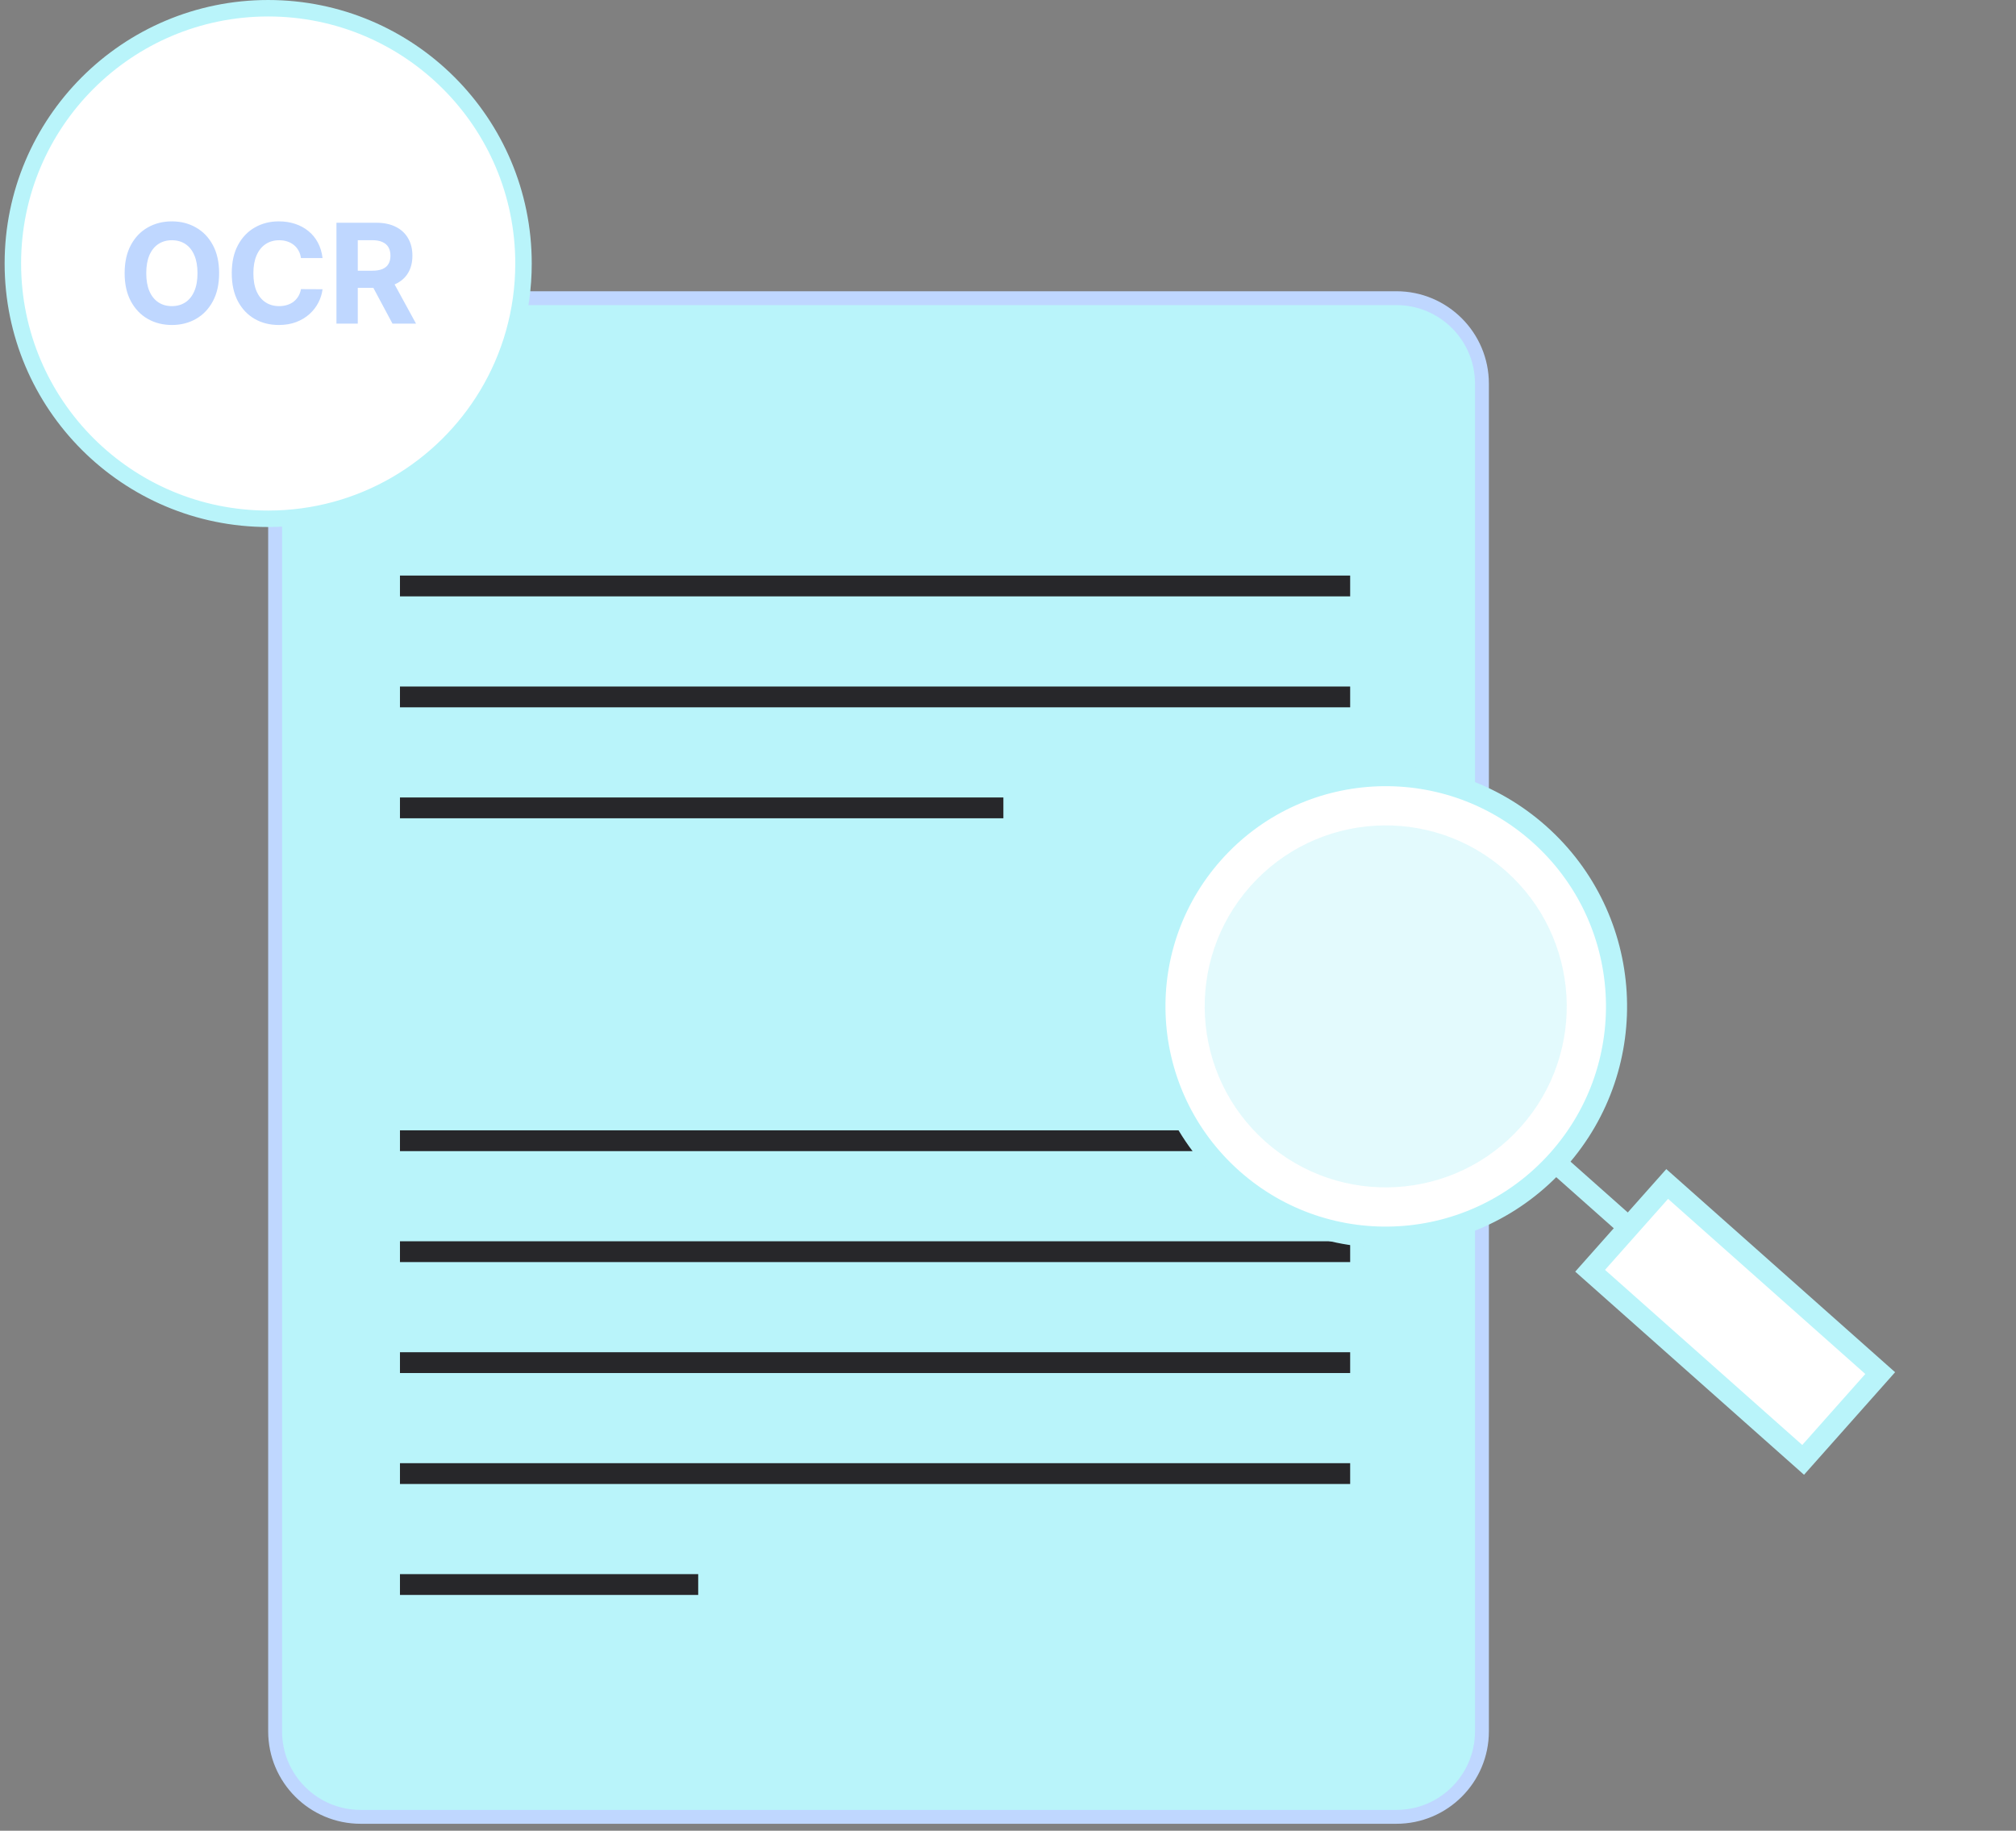
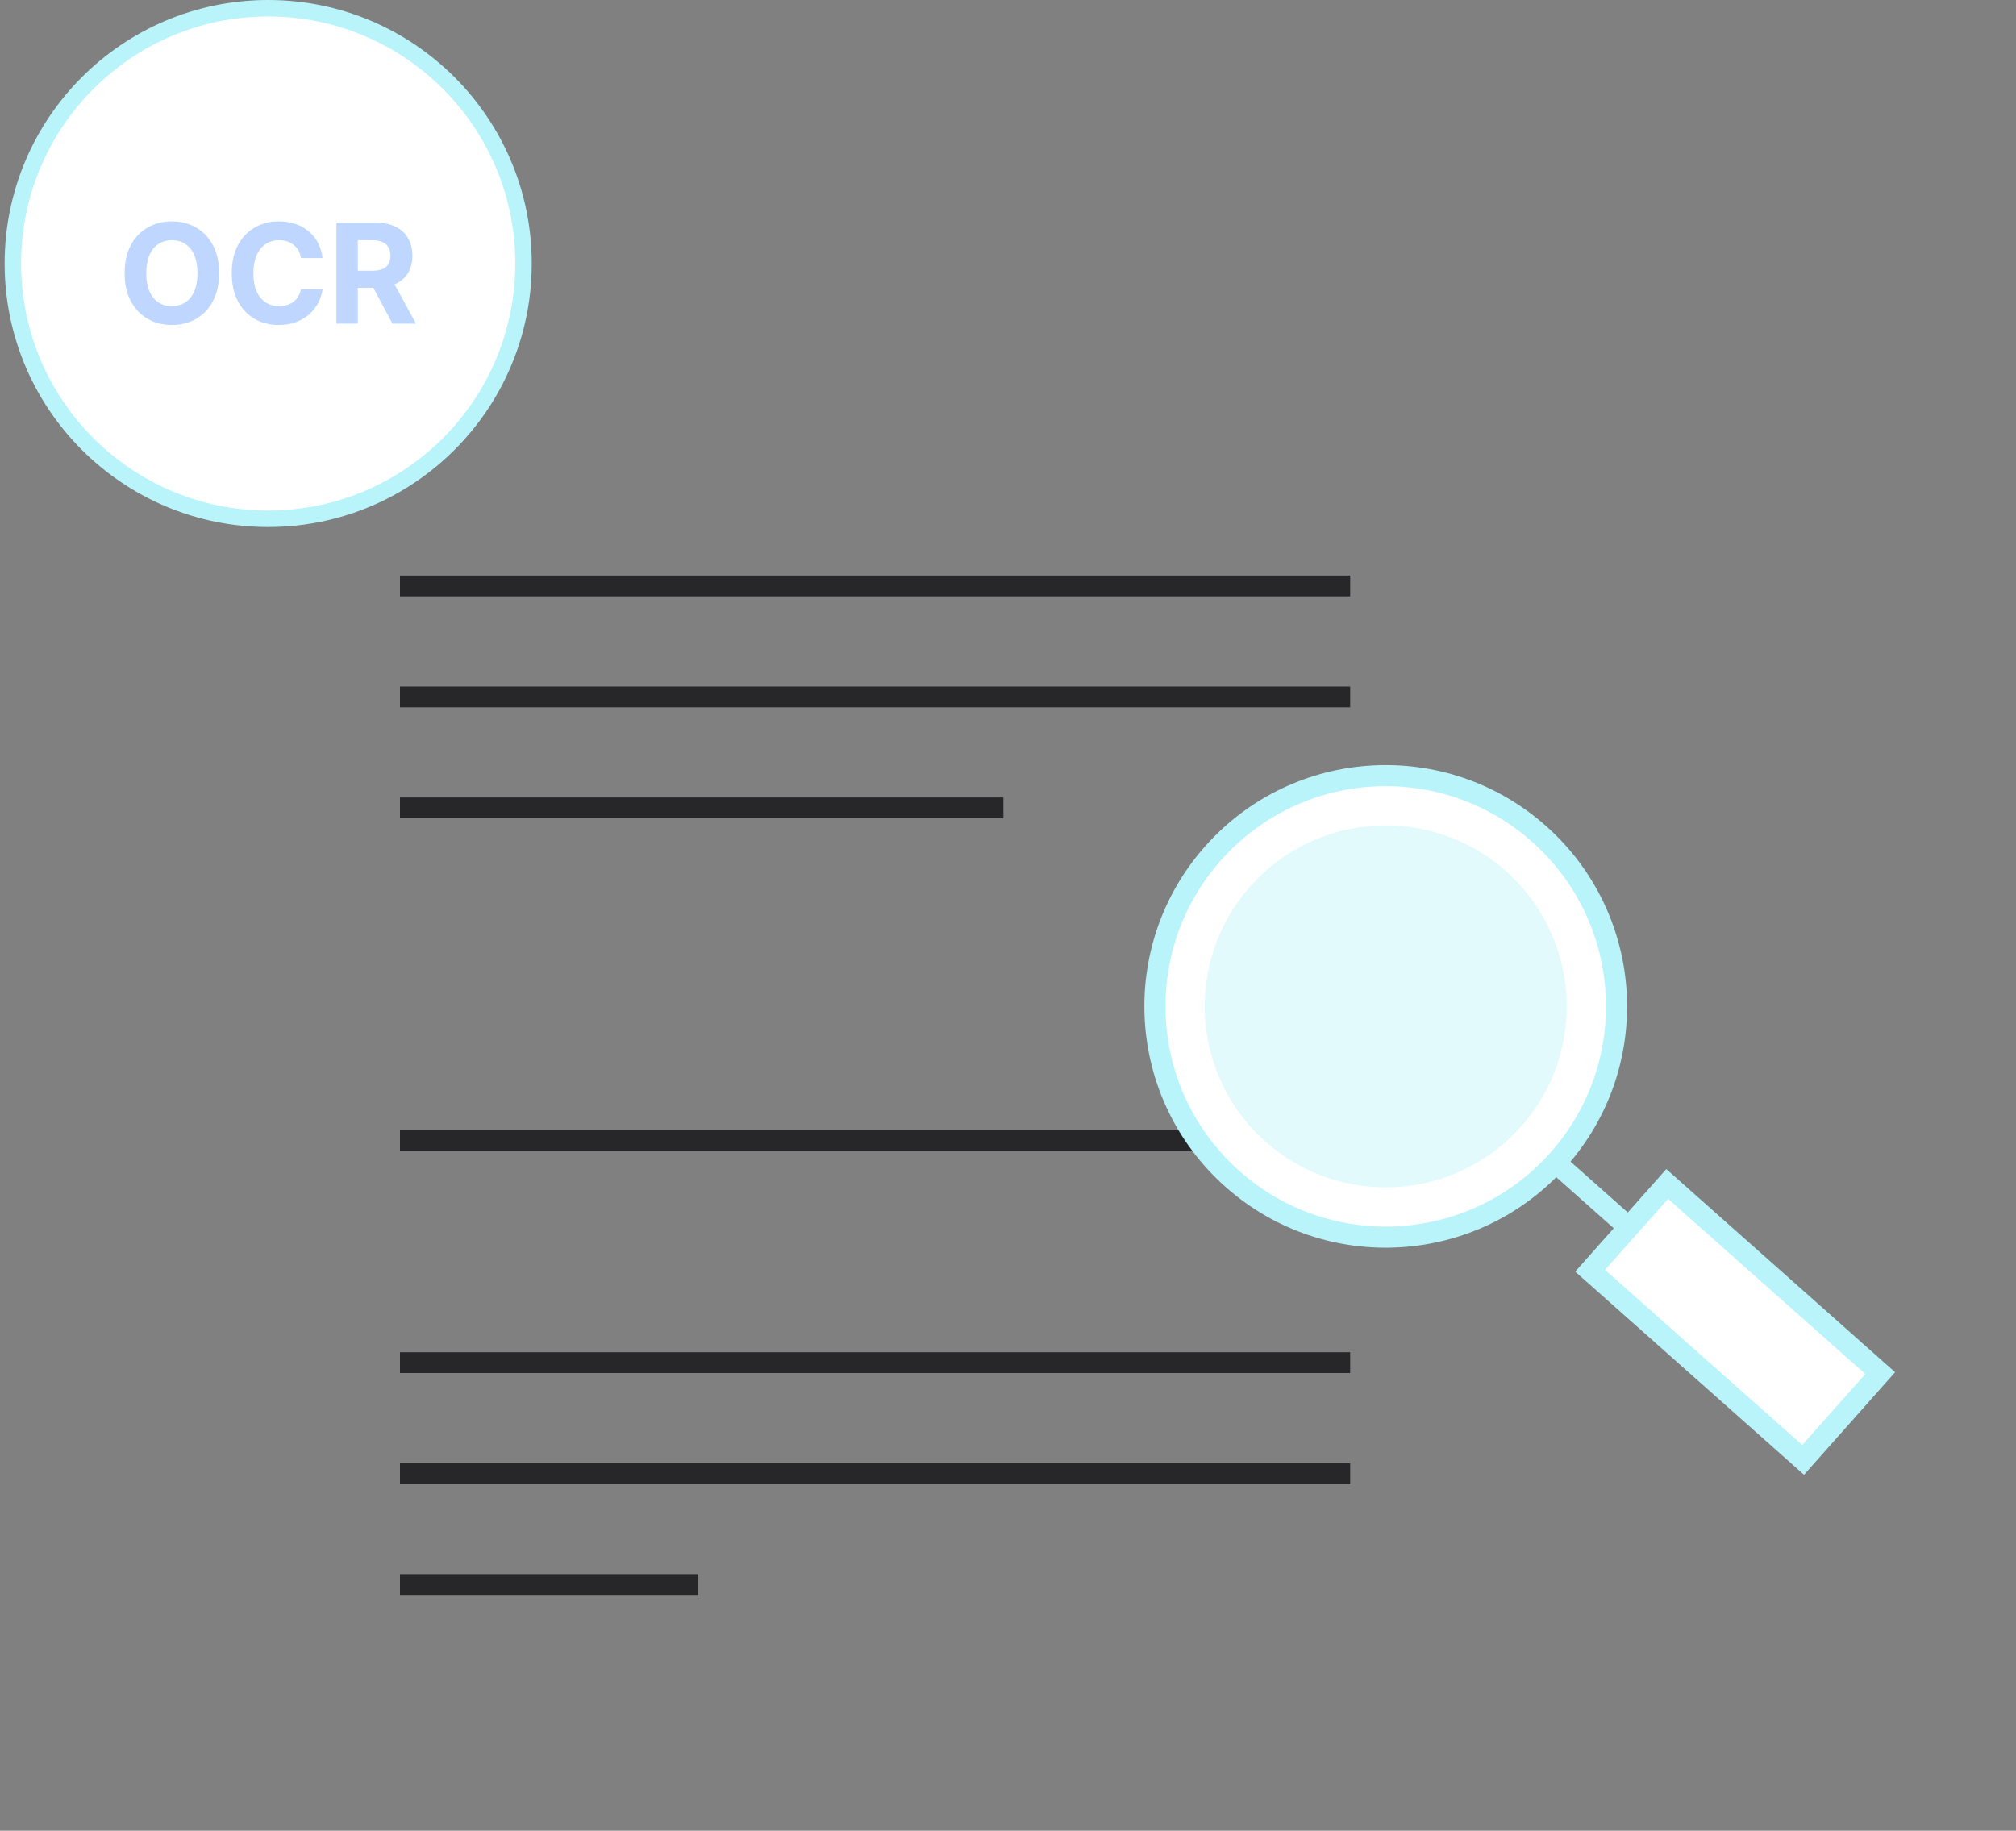
<svg xmlns="http://www.w3.org/2000/svg" width="218" height="198" viewBox="0 0 218 198" fill="none">
  <rect x="0" y="0" width="218" height="198" fill="#808080" stroke="none" />
-   <path d="M151 32.25H39C33.891 32.25 29.75 36.391 29.75 41.5V187.25C29.75 192.359 33.891 196.5 39 196.5H151C156.109 196.5 160.25 192.359 160.25 187.25V41.5C160.25 36.391 156.109 32.25 151 32.25Z" fill="#B9F4FA" stroke="#BFD7FF" stroke-width="1.5" />
  <path d="M146 62.25H43.25V64.5H146V62.25Z" fill="#27272A" />
  <path d="M146 74.25H43.25V76.5H146V74.25Z" fill="#27272A" />
  <path d="M108.5 86.25H43.25V88.5H108.5V86.25Z" fill="#27272A" />
  <path d="M146 122.25H43.25V124.5H146V122.25Z" fill="#27272A" />
-   <path d="M146 134.25H43.25V136.5H146V134.25Z" fill="#27272A" />
  <path d="M146 146.25H43.25V148.5H146V146.25Z" fill="#27272A" />
  <path d="M146 158.25H43.25V160.5H146V158.25Z" fill="#27272A" />
-   <path d="M75.5 170.25H43.25V172.5H75.5V170.25Z" fill="#27272A" />
+   <path d="M75.5 170.25H43.25V172.5H75.5V170.25" fill="#27272A" />
  <path d="M168.508 125.418C177.66 115.111 176.724 99.336 166.417 90.183C156.11 81.031 140.335 81.967 131.182 92.274C122.03 102.581 122.965 118.356 133.273 127.509C143.58 136.661 159.355 135.725 168.508 125.418Z" fill="white" stroke="#B9F4FA" stroke-width="2.282" />
  <path opacity="0.4" d="M164.482 121.843C171.66 113.76 170.926 101.387 162.842 94.209C154.758 87.031 142.386 87.765 135.208 95.849C128.03 103.932 128.764 116.305 136.847 123.483C144.931 130.661 157.303 129.927 164.482 121.843Z" fill="#B9F4FA" />
  <path d="M180.281 128.053L171.948 137.438L194.983 157.893L203.316 148.508L180.281 128.053Z" fill="white" stroke="#B9F4FA" stroke-width="2.282" />
  <path d="M176.115 132.746L168.437 125.927" stroke="#B9F4FA" stroke-width="2.282" />
  <path d="M29 0.891C44.248 0.891 56.609 13.252 56.609 28.5C56.609 33.709 55.167 38.579 52.661 42.735C51.471 44.708 50.042 46.521 48.413 48.132C46.739 49.787 44.854 51.23 42.804 52.416C38.744 54.765 34.03 56.109 29 56.109C13.752 56.109 1.391 43.748 1.391 28.5C1.391 13.252 13.752 0.891 29 0.891Z" fill="white" stroke="#B9F4FA" stroke-width="1.781" />
  <path d="M23.695 29.546C23.695 30.735 23.469 31.747 23.018 32.582C22.571 33.416 21.96 34.054 21.186 34.494C20.415 34.931 19.549 35.149 18.586 35.149C17.617 35.149 16.747 34.929 15.976 34.489C15.206 34.048 14.597 33.411 14.149 32.576C13.702 31.742 13.478 30.732 13.478 29.546C13.478 28.356 13.702 27.344 14.149 26.509C14.597 25.675 15.206 25.039 15.976 24.602C16.747 24.162 17.617 23.942 18.586 23.942C19.549 23.942 20.415 24.162 21.186 24.602C21.96 25.039 22.571 25.675 23.018 26.509C23.469 27.344 23.695 28.356 23.695 29.546ZM21.356 29.546C21.356 28.775 21.241 28.125 21.01 27.596C20.783 27.067 20.461 26.666 20.046 26.392C19.63 26.119 19.144 25.982 18.586 25.982C18.029 25.982 17.542 26.119 17.127 26.392C16.711 26.666 16.388 27.067 16.157 27.596C15.93 28.125 15.816 28.775 15.816 29.546C15.816 30.316 15.93 30.966 16.157 31.495C16.388 32.024 16.711 32.425 17.127 32.699C17.542 32.972 18.029 33.109 18.586 33.109C19.144 33.109 19.63 32.972 20.046 32.699C20.461 32.425 20.783 32.024 21.01 31.495C21.241 30.966 21.356 30.316 21.356 29.546ZM34.879 27.91H32.545C32.503 27.608 32.416 27.34 32.284 27.106C32.153 26.868 31.984 26.666 31.778 26.499C31.572 26.332 31.334 26.204 31.065 26.115C30.798 26.026 30.509 25.982 30.196 25.982C29.632 25.982 29.14 26.122 28.721 26.403C28.302 26.68 27.977 27.084 27.746 27.617C27.515 28.146 27.4 28.789 27.4 29.546C27.4 30.323 27.515 30.977 27.746 31.506C27.98 32.035 28.307 32.434 28.726 32.704C29.145 32.974 29.63 33.109 30.18 33.109C30.489 33.109 30.775 33.068 31.038 32.986C31.304 32.905 31.54 32.786 31.746 32.63C31.952 32.47 32.123 32.276 32.258 32.049C32.396 31.822 32.492 31.562 32.545 31.271L34.879 31.282C34.818 31.783 34.667 32.266 34.426 32.731C34.188 33.193 33.866 33.606 33.462 33.972C33.06 34.334 32.581 34.622 32.023 34.835C31.469 35.044 30.843 35.149 30.143 35.149C29.17 35.149 28.3 34.929 27.533 34.489C26.77 34.048 26.166 33.411 25.722 32.576C25.282 31.742 25.061 30.732 25.061 29.546C25.061 28.356 25.285 27.344 25.733 26.509C26.18 25.675 26.787 25.039 27.554 24.602C28.321 24.162 29.184 23.942 30.143 23.942C30.775 23.942 31.361 24.03 31.901 24.208C32.444 24.386 32.925 24.645 33.344 24.986C33.763 25.323 34.104 25.737 34.367 26.227C34.633 26.717 34.804 27.278 34.879 27.91ZM36.382 35V24.091H40.686C41.51 24.091 42.213 24.238 42.796 24.533C43.382 24.824 43.827 25.238 44.133 25.774C44.442 26.307 44.596 26.934 44.596 27.654C44.596 28.379 44.44 29.002 44.127 29.524C43.815 30.043 43.362 30.44 42.769 30.717C42.18 30.994 41.466 31.133 40.628 31.133H37.746V29.279H40.255C40.695 29.279 41.061 29.219 41.352 29.098C41.643 28.977 41.86 28.796 42.002 28.555C42.148 28.313 42.221 28.013 42.221 27.654C42.221 27.292 42.148 26.987 42.002 26.738C41.86 26.49 41.642 26.302 41.347 26.174C41.056 26.042 40.688 25.977 40.244 25.977H38.689V35H36.382ZM42.274 30.035L44.985 35H42.439L39.786 30.035H42.274Z" fill="#BFD7FF" />
</svg>